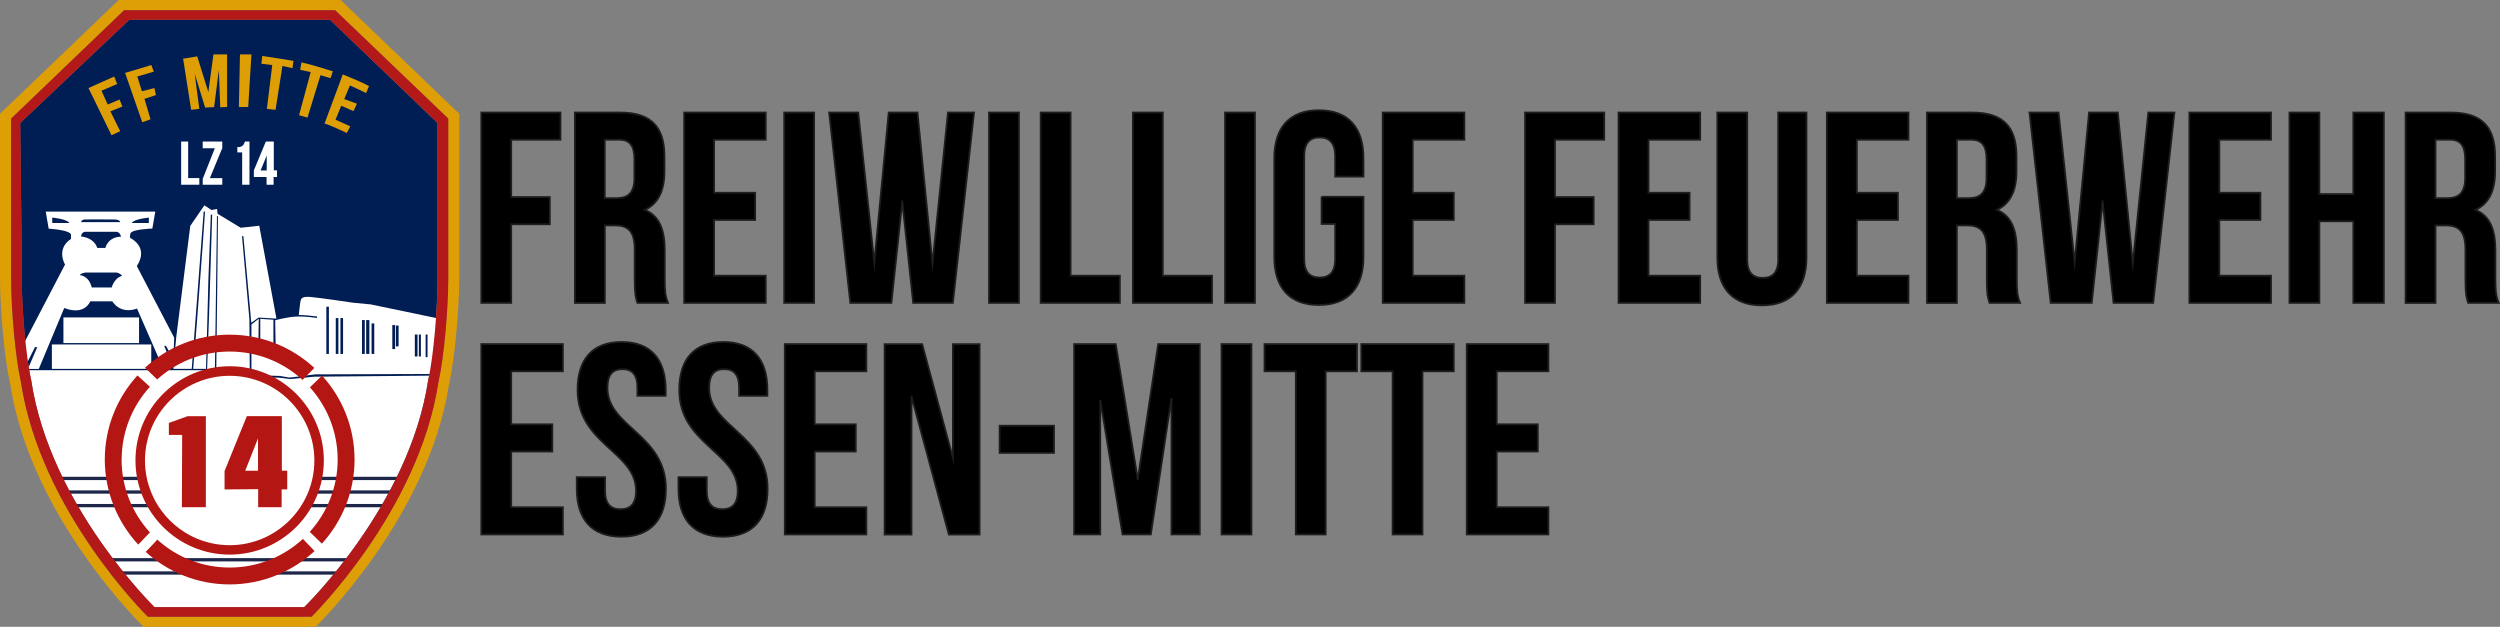
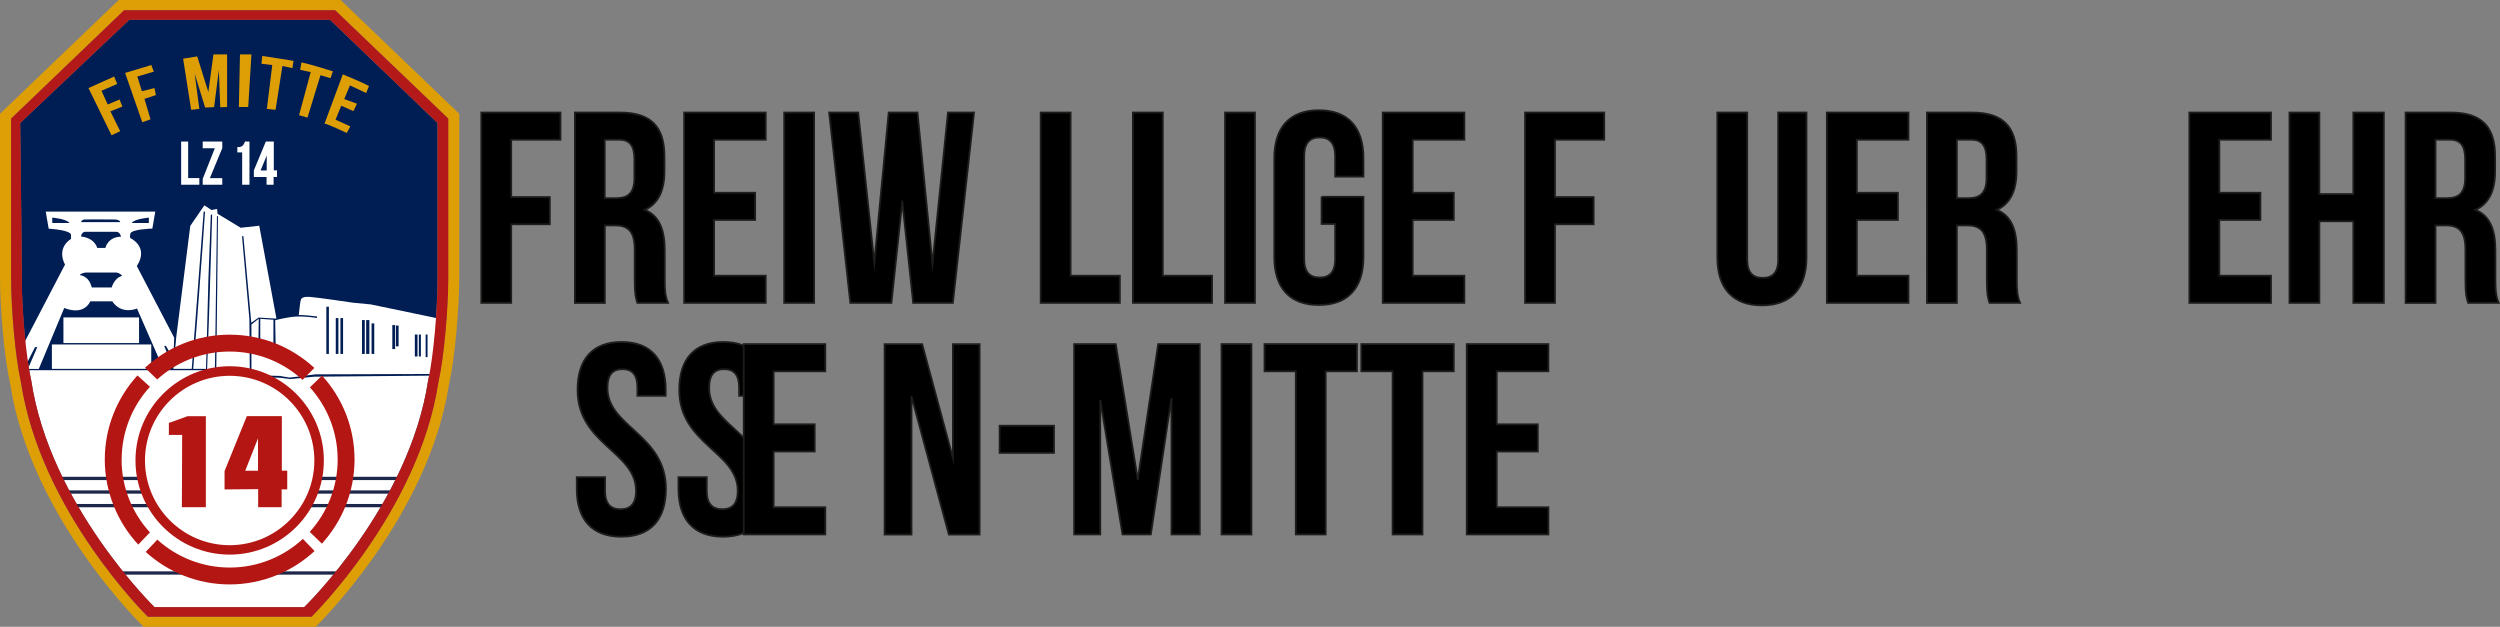
<svg xmlns="http://www.w3.org/2000/svg" id="Ebene_1" viewBox="0 0 342.13 85.78">
  <rect x="0" y="0" width="342.13" height="85.78" fill="#808080" stroke="none" />
  <defs>
    <style>.cls-1{fill:#fff;}.cls-2{stroke:#1d1d1b;stroke-miterlimit:10;stroke-width:.25px;}.cls-3{fill:#b41613;}.cls-4{fill:#001d54;}.cls-5{fill:#1e274a;}.cls-6{fill:#de9f06;}.cls-7{fill:#b31918;}</style>
  </defs>
  <path class="cls-4" d="m33.48,2.71h-15.79L2.76,16.83s.22,17.59.22,21.46.53,10.35,1.28,13.74c2.56,17.12,16.88,31.06,16.88,31.06h20.48s14.41-13.94,16.97-31.06c.75-3.38,1.28-9.86,1.28-13.74v-21.46l-14.71-14.12h-11.69Z" />
  <path class="cls-1" d="m39.65,51.87l-1.48-.19h-1l-8.83-1.02H3.99c.08.5.17.96.27,1.38,2.56,17.12,16.88,31.06,16.88,31.06h20.48s14.41-13.94,16.97-31.06c.04-.2.09-.41.13-.63l-15.7.14-3.38.33Z" />
  <path class="cls-1" d="m18.73,36.4c1.72-2.64-.91-3.83-.91-3.83,0,0-.09-.21.03-.62.19-.59,3-.67,3-.67l.4-2.32H6.26l.4,2.33c3.12.22,3.06.82,3.06.82v.58c-2.11,1.4-.82,3.51-.82,3.51l-5.84,11.2.46,2.61,1.27-2.5h.31l-1.28,2.98h1.49l3.48-8.34c2.83,1.1,3.56-.91,3.56-.91h3.01c1.32,1.92,3.39.98,3.39.98l3.08,7.05,1.16-.65-.52-1.29h.24s.48.85.48.85l.56.36.09-2.32-5.11-9.8Zm1.64-6.62v.74h-2.35c.36-.57,2.35-.74,2.35-.74Zm-13.22.74v-.74s1.99.17,2.35.74h-2.35Zm4.43-.48c.46-.03,4.21,0,4.21,0,0,0,.6.03.67.36h-5.36s.02-.33.48-.36Zm.05,1.68h4.25c.58,0,.68.67.68.67-1.82.03-2.14,1.54-2.14,1.54h-1.11c-.5-1.49-2.21-1.56-2.21-1.56.02-.6.53-.65.53-.65Zm3.65,7.62h-2.72c-.41-1.64-1.61-1.68-1.61-1.68-.02-.24.74-.36.74-.36h4.28c.6.15.74.45.74.45-1.11.31-1.42,1.59-1.42,1.59Z" />
  <rect class="cls-1" x="8.68" y="43.44" width="10.35" height="3.51" />
  <rect class="cls-1" x="7.1" y="47.14" width="13.6" height="3.34" />
  <polygon class="cls-1" points="23.72 50.48 24.12 46.13 26.04 30.91 27.97 28.1 28.94 28.74 29.71 28.6 29.77 29.25 32.94 31.17 35.48 30.89 37.83 43.6 35.38 43.46 34.39 44.17 33.31 32.32 33.12 32.32 34.13 43.7 34.18 50.59 29.6 50.48 29.76 36.81 29.83 29.58 29.69 29.58 29.51 43.49 29.41 50.59 28.34 50.64 28.61 43.18 29.04 29.37 28.85 29.37 28.52 38.22 28.31 46.29 28.19 50.48 26.44 50.48 26.95 44.12 27.75 33.43 28.06 28.96 27.87 28.96 27.14 38.65 26.24 50.48 23.72 50.48" />
  <path class="cls-1" d="m50.63,41.65l-2.36-.23s-4.56-.68-5.77-.78c-1.22-.1-1.3.25-1.37.54-.07.28-.24,1.94-.24,1.94.52-.06,2.49.19,2.49.19v.21s-1.46-.25-2.79-.2c-1.33.06-2.93.51-2.93.51l.06,3.28-.3,1.79v-5.14l-1.8-.13v4.17l-.27.35.06-4.53-1,.79v6.16l2.18.83,1.6.04,1.45.23.51-.06,3.02-.38,15.62-.05.21-.04.9-1.53.12-6.02-9.37-1.95Zm-5.62,6.79h-.35v-6.46h.35v6.46Zm1.3,0h-.36v-4.91h.36v4.91Zm.64,0h-.36v-4.91h.36v4.91Zm2.97,0h-.38v-4.64h.38v4.64Zm.63,0h-.44v-4.64h.44v4.64Zm.67,0h-.37v-4.18h.37v4.18Zm2.85-.67h-.38v-3.28h.38v3.28Zm.48-.37h-.37v-2.85h.37v2.85Zm2.59,1.38h-.37v-3h.37v3Zm.46,0h-.28v-3h.28v3Zm.91.09h-.26v-3.09h.26v3.09Z" />
  <g>
    <rect class="cls-5" x="8.05" y="65.25" width="46.96" height=".45" />
    <rect class="cls-5" x="8.66" y="67.11" width="45.51" height=".45" />
    <rect class="cls-5" x="9.94" y="68.97" width="43.17" height=".45" />
-     <rect class="cls-5" x="14.95" y="76.38" width="33.44" height=".45" />
    <rect class="cls-5" x="15.19" y="78.19" width="32.01" height=".45" />
  </g>
  <circle class="cls-1" cx="31.43" cy="63.02" r="12.24" />
  <path class="cls-3" d="m16.65,62.89c0-3.83,1.47-7.33,3.87-9.96l-1.71-1.55c-2.77,3.04-4.47,7.08-4.47,11.51s1.74,8.58,4.58,11.64l1.6-1.67c-2.41-2.63-3.88-6.13-3.88-9.97Z" />
  <path class="cls-3" d="m31.43,48.11c3.84,0,7.34,1.47,9.97,3.88l1.62-1.64c-3.05-2.82-7.12-4.55-11.6-4.55s-8.53,1.72-11.58,4.53l1.67,1.6c2.62-2.37,6.1-3.82,9.91-3.82Z" />
  <path class="cls-3" d="m44.07,51.4l-1.66,1.61c2.36,2.62,3.8,6.09,3.8,9.88s-1.45,7.28-3.82,9.9l1.66,1.61c2.77-3.04,4.47-7.08,4.47-11.51s-1.69-8.46-4.45-11.49Z" />
  <path class="cls-3" d="m31.43,77.67c-3.8,0-7.28-1.45-9.9-3.82l-1.59,1.68c3.04,2.76,7.07,4.45,11.49,4.45s8.56-1.73,11.62-4.57l-1.6-1.66c-2.64,2.43-6.15,3.92-10.01,3.92Z" />
  <polygon class="cls-3" points="24.93 59.52 23.11 59.52 23.11 57.88 25.66 56.96 28.17 56.96 28.17 69.41 24.89 69.41 24.93 59.52" />
  <path class="cls-3" d="m38.57,64.42v-7.47h-4.79l-3.05,7.52v2.51l4.6-.04v2.47h3.21v-2.43h.77v-2.57h-.74Zm-3.26,0h-1.75l1.75-4.43v4.43Z" />
  <path class="cls-3" d="m31.43,75.9c-7.11,0-12.89-5.78-12.89-12.89s5.78-12.89,12.89-12.89,12.89,5.78,12.89,12.89-5.78,12.89-12.89,12.89Zm0-24.47c-6.39,0-11.59,5.2-11.59,11.59s5.2,11.59,11.59,11.59,11.59-5.2,11.59-11.59-5.2-11.59-11.59-11.59Z" />
  <polygon class="cls-1" points="24.79 25.28 24.79 19.37 25.75 19.37 25.75 24.37 27.28 24.37 27.28 25.28 24.79 25.28" />
  <polygon class="cls-1" points="27.74 25.28 27.74 24.48 29.4 20.29 27.74 20.29 27.74 19.37 30.42 19.37 30.42 20.27 28.72 24.38 30.42 24.38 30.42 25.28 27.74 25.28" />
  <path class="cls-1" d="m32.48,20.86h.66v4.42h1v-5.91h-.63s-.16.9-1.03.74v.75Z" />
  <path class="cls-1" d="m37.47,23.31v-3.94h-1.09l-1.64,3.95v.9h1.74v1.06h.96v-1.06h.47v-.91h-.44Zm-.97.02h-.84l.84-2.04v2.04Z" />
  <polygon class="cls-6" points="15.26 18.51 12.11 12.05 15.62 10.47 16.04 11.49 13.89 12.42 14.74 14.3 16.36 13.62 16.75 14.58 15.11 15.24 16.45 17.96 15.26 18.51" />
  <polygon class="cls-6" points="19.47 16.73 17.12 9.98 20.71 8.9 21.05 9.81 18.79 10.47 19.42 12.48 21.14 12.05 21.34 13.01 19.77 13.53 20.6 16.33 19.47 16.73" />
  <polygon class="cls-6" points="26.16 15.03 25.06 8.03 26.99 7.72 28.51 12.59 29.21 7.44 31.08 7.44 31.08 14.64 30.14 14.68 29.95 9.59 29.3 14.66 28.07 14.72 26.64 10.07 27.28 14.9 26.16 15.03" />
  <polygon class="cls-6" points="32.69 14.64 32.84 7.44 34.41 7.44 33.97 14.64 32.69 14.64" />
  <path class="cls-6" d="m36.52,14.9l.74-6-1.48-.17.11-1.07s3.94.59,4.28.67l-.15,1-1.37-.3-.94,6-1.2-.13Z" />
  <path class="cls-6" d="m40.93,15.77l1.15.33,1.78-5.81,1.37.41.33-.94s-2.92-.94-4.31-1.22l-.17,1.02,1.44.3-1.59,5.89Z" />
  <path class="cls-6" d="m44.41,16.92l2.5-6.74s2.57,1.04,3.59,1.59l-.39.96-2.22-1.04-.78,1.87,1.74.63-.48,1.02-1.67-.74-.78,1.91,2.02.91-.48.91s-2.5-1.2-3.04-1.28Z" />
  <path class="cls-6" d="m46.61,0h-30.36L0,15.57v22.4c0,4.13.59,11.05,1.41,14.66,2.83,18.27,18.24,33.15,18.24,33.15h23.55s15.41-14.88,18.24-33.15c.83-3.61,1.41-10.53,1.41-14.66V15.57L46.61,0Zm14.72,38.15c0,4-.56,10.69-1.35,14.18-2.69,17.68-17.36,32.07-17.36,32.07h-22.41S5.56,70.01,2.87,52.33c-.79-3.49-1.35-10.19-1.35-14.18v-21.92L16.98,1.4h28.89l15.46,14.82v21.92Z" />
  <path class="cls-7" d="m33.58,1.4h-16.6L1.52,16.23v21.92c0,4,.56,10.69,1.35,14.18,2.69,17.68,17.36,32.07,17.36,32.07h22.41s14.67-14.39,17.36-32.07c.79-3.49,1.35-10.19,1.35-14.18v-21.92L45.87,1.4h-12.29Zm26.3,36.89c0,3.87-.53,10.35-1.28,13.74-2.56,17.12-16.97,31.06-16.97,31.06h-20.48s-14.32-13.94-16.88-31.06c-.75-3.38-1.28-9.86-1.28-13.74s-.22-21.46-.22-21.46L17.69,2.71h27.48l14.71,14.12v21.46Z" />
  <g>
    <path class="cls-2" d="m69.96,26.97h5.28v3.72h-5.28v10.76h-4.09V15.4h10.83v3.72h-6.74v7.85Z" />
    <path class="cls-2" d="m87.23,41.45c-.22-.67-.37-1.08-.37-3.2v-4.09c0-2.42-.82-3.31-2.68-3.31h-1.41v10.61h-4.09V15.4h6.18c4.24,0,6.07,1.97,6.07,5.99v2.05c0,2.68-.86,4.43-2.68,5.28,2.05.86,2.72,2.83,2.72,5.55v4.02c0,1.27.04,2.2.45,3.16h-4.17Zm-4.47-22.33v8h1.6c1.53,0,2.46-.67,2.46-2.75v-2.57c0-1.86-.63-2.68-2.08-2.68h-1.97Z" />
    <path class="cls-2" d="m97.72,26.38h5.62v3.72h-5.62v7.63h7.07v3.72h-11.16V15.4h11.16v3.72h-7.07v7.26Z" />
    <path class="cls-2" d="m107.32,15.4h4.09v26.05h-4.09V15.4Z" />
    <path class="cls-2" d="m123.48,27.57l-1.49,13.88h-5.62l-2.9-26.05h3.98l2.2,20.54,1.97-20.54h3.94l2.05,20.69,2.12-20.69h3.57l-2.9,26.05h-5.43l-1.49-13.88Z" />
-     <path class="cls-2" d="m135.35,15.4h4.09v26.05h-4.09V15.4Z" />
    <path class="cls-2" d="m142.42,15.4h4.09v22.33h6.74v3.72h-10.83V15.4Z" />
    <path class="cls-2" d="m155.04,15.4h4.09v22.33h6.74v3.72h-10.83V15.4Z" />
    <path class="cls-2" d="m167.65,15.4h4.09v26.05h-4.09V15.4Z" />
    <path class="cls-2" d="m180.86,26.93h5.73v8.26c0,4.17-2.08,6.55-6.1,6.55s-6.1-2.38-6.1-6.55v-13.55c0-4.17,2.08-6.55,6.1-6.55s6.1,2.38,6.1,6.55v2.53h-3.87v-2.79c0-1.86-.82-2.57-2.12-2.57s-2.12.71-2.12,2.57v14.07c0,1.86.82,2.53,2.12,2.53s2.12-.67,2.12-2.53v-4.8h-1.86v-3.72Z" />
    <path class="cls-2" d="m193.33,26.38h5.62v3.72h-5.62v7.63h7.07v3.72h-11.17V15.4h11.17v3.72h-7.07v7.26Z" />
    <path class="cls-2" d="m212.8,26.97h5.29v3.72h-5.29v10.76h-4.09V15.4h10.83v3.72h-6.74v7.85Z" />
-     <path class="cls-2" d="m225.6,26.38h5.62v3.72h-5.62v7.63h7.07v3.72h-11.17V15.4h11.17v3.72h-7.07v7.26Z" />
    <path class="cls-2" d="m239.11,15.4v20.1c0,1.86.82,2.53,2.12,2.53s2.12-.67,2.12-2.53V15.4h3.87v19.84c0,4.17-2.08,6.55-6.1,6.55s-6.1-2.38-6.1-6.55V15.4h4.09Z" />
    <path class="cls-2" d="m254.11,26.38h5.62v3.72h-5.62v7.63h7.07v3.72h-11.17V15.4h11.17v3.72h-7.07v7.26Z" />
    <path class="cls-2" d="m272.27,41.45c-.22-.67-.37-1.08-.37-3.2v-4.09c0-2.42-.82-3.31-2.68-3.31h-1.42v10.61h-4.09V15.4h6.18c4.24,0,6.07,1.97,6.07,5.99v2.05c0,2.68-.86,4.43-2.68,5.28,2.05.86,2.72,2.83,2.72,5.55v4.02c0,1.27.04,2.2.45,3.16h-4.17Zm-4.47-22.33v8h1.6c1.53,0,2.46-.67,2.46-2.75v-2.57c0-1.86-.63-2.68-2.08-2.68h-1.97Z" />
-     <path class="cls-2" d="m287.75,27.57l-1.49,13.88h-5.62l-2.9-26.05h3.98l2.2,20.54,1.97-20.54h3.94l2.05,20.69,2.12-20.69h3.57l-2.9,26.05h-5.43l-1.49-13.88Z" />
    <path class="cls-2" d="m303.72,26.38h5.62v3.72h-5.62v7.63h7.07v3.72h-11.17V15.4h11.17v3.72h-7.07v7.26Z" />
    <path class="cls-2" d="m317.41,41.45h-4.09V15.4h4.09v11.16h4.65v-11.16h4.17v26.05h-4.17v-11.17h-4.65v11.17Z" />
    <path class="cls-2" d="m337.77,41.45c-.22-.67-.37-1.08-.37-3.2v-4.09c0-2.42-.82-3.31-2.68-3.31h-1.42v10.61h-4.09V15.4h6.18c4.24,0,6.07,1.97,6.07,5.99v2.05c0,2.68-.86,4.43-2.68,5.28,2.05.86,2.72,2.83,2.72,5.55v4.02c0,1.27.04,2.2.45,3.16h-4.17Zm-4.47-22.33v8h1.6c1.53,0,2.46-.67,2.46-2.75v-2.57c0-1.86-.63-2.68-2.08-2.68h-1.97Z" />
-     <path class="cls-2" d="m69.96,58.07h5.62v3.72h-5.62v7.63h7.07v3.72h-11.16v-26.05h11.16v3.72h-7.07v7.26Z" />
    <path class="cls-2" d="m85.07,46.8c3.98,0,6.03,2.38,6.03,6.55v.82h-3.87v-1.08c0-1.86-.74-2.57-2.05-2.57s-2.05.71-2.05,2.57c0,5.36,8,6.36,8,13.81,0,4.17-2.08,6.55-6.1,6.55s-6.1-2.38-6.1-6.55v-1.6h3.87v1.86c0,1.86.82,2.53,2.12,2.53s2.12-.67,2.12-2.53c0-5.36-8-6.36-8-13.81,0-4.17,2.05-6.55,6.03-6.55Z" />
    <path class="cls-2" d="m98.99,46.8c3.98,0,6.03,2.38,6.03,6.55v.82h-3.87v-1.08c0-1.86-.74-2.57-2.05-2.57s-2.05.71-2.05,2.57c0,5.36,8,6.36,8,13.81,0,4.17-2.08,6.55-6.1,6.55s-6.1-2.38-6.1-6.55v-1.6h3.87v1.86c0,1.86.82,2.53,2.12,2.53s2.12-.67,2.12-2.53c0-5.36-8-6.36-8-13.81,0-4.17,2.05-6.55,6.03-6.55Z" />
-     <path class="cls-2" d="m111.49,58.07h5.62v3.72h-5.62v7.63h7.07v3.72h-11.16v-26.05h11.16v3.72h-7.07v7.26Z" />
+     <path class="cls-2" d="m111.49,58.07v3.72h-5.62v7.63h7.07v3.72h-11.16v-26.05h11.16v3.72h-7.07v7.26Z" />
    <path class="cls-2" d="m124.74,54.28v18.87h-3.68v-26.05h5.14l4.21,15.59v-15.59h3.65v26.05h-4.21l-5.1-18.87Z" />
    <path class="cls-2" d="m136.8,58.26h7.44v3.72h-7.44v-3.72Z" />
    <path class="cls-2" d="m155.71,65.59l2.79-18.5h5.69v26.05h-3.87v-18.68l-2.83,18.68h-3.87l-3.05-18.42v18.42h-3.57v-26.05h5.69l3.01,18.5Z" />
    <path class="cls-2" d="m167.17,47.09h4.09v26.05h-4.09v-26.05Z" />
    <path class="cls-2" d="m173.05,47.09h12.65v3.72h-4.28v22.33h-4.09v-22.33h-4.28v-3.72Z" />
    <path class="cls-2" d="m186.3,47.09h12.65v3.72h-4.28v22.33h-4.09v-22.33h-4.28v-3.72Z" />
    <path class="cls-2" d="m204.83,58.07h5.62v3.72h-5.62v7.63h7.07v3.72h-11.17v-26.05h11.17v3.72h-7.07v7.26Z" />
  </g>
</svg>